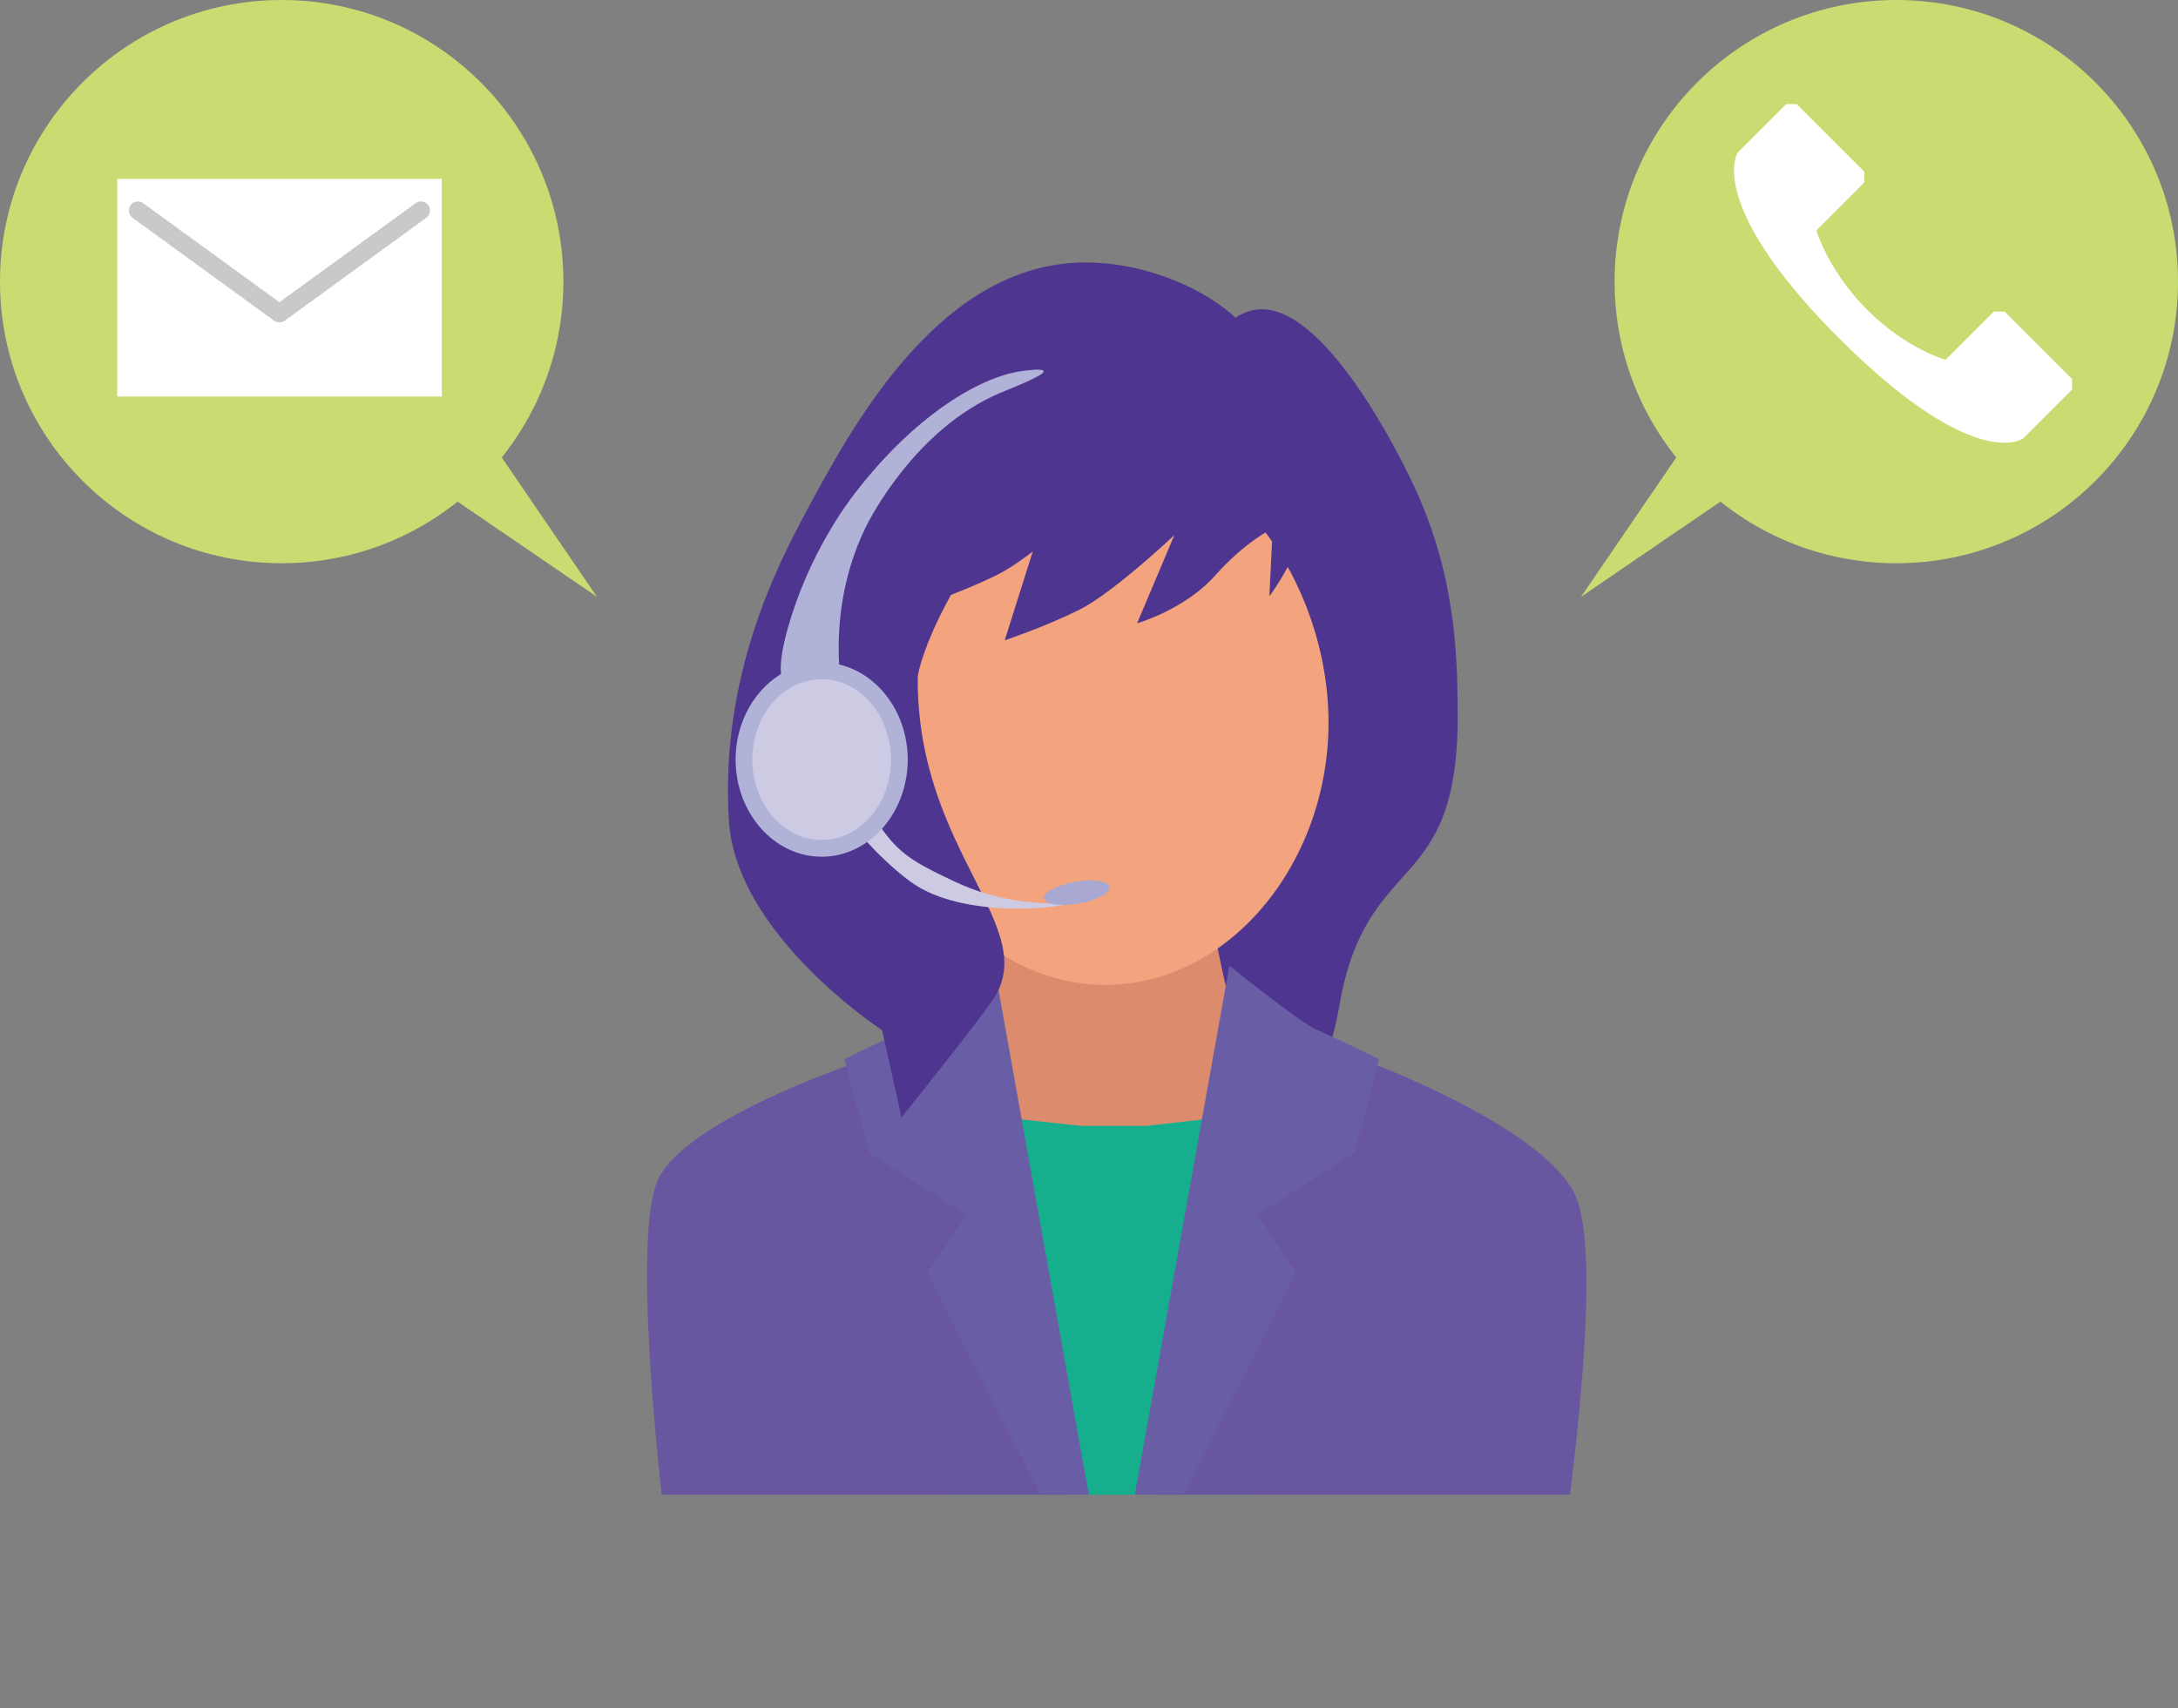
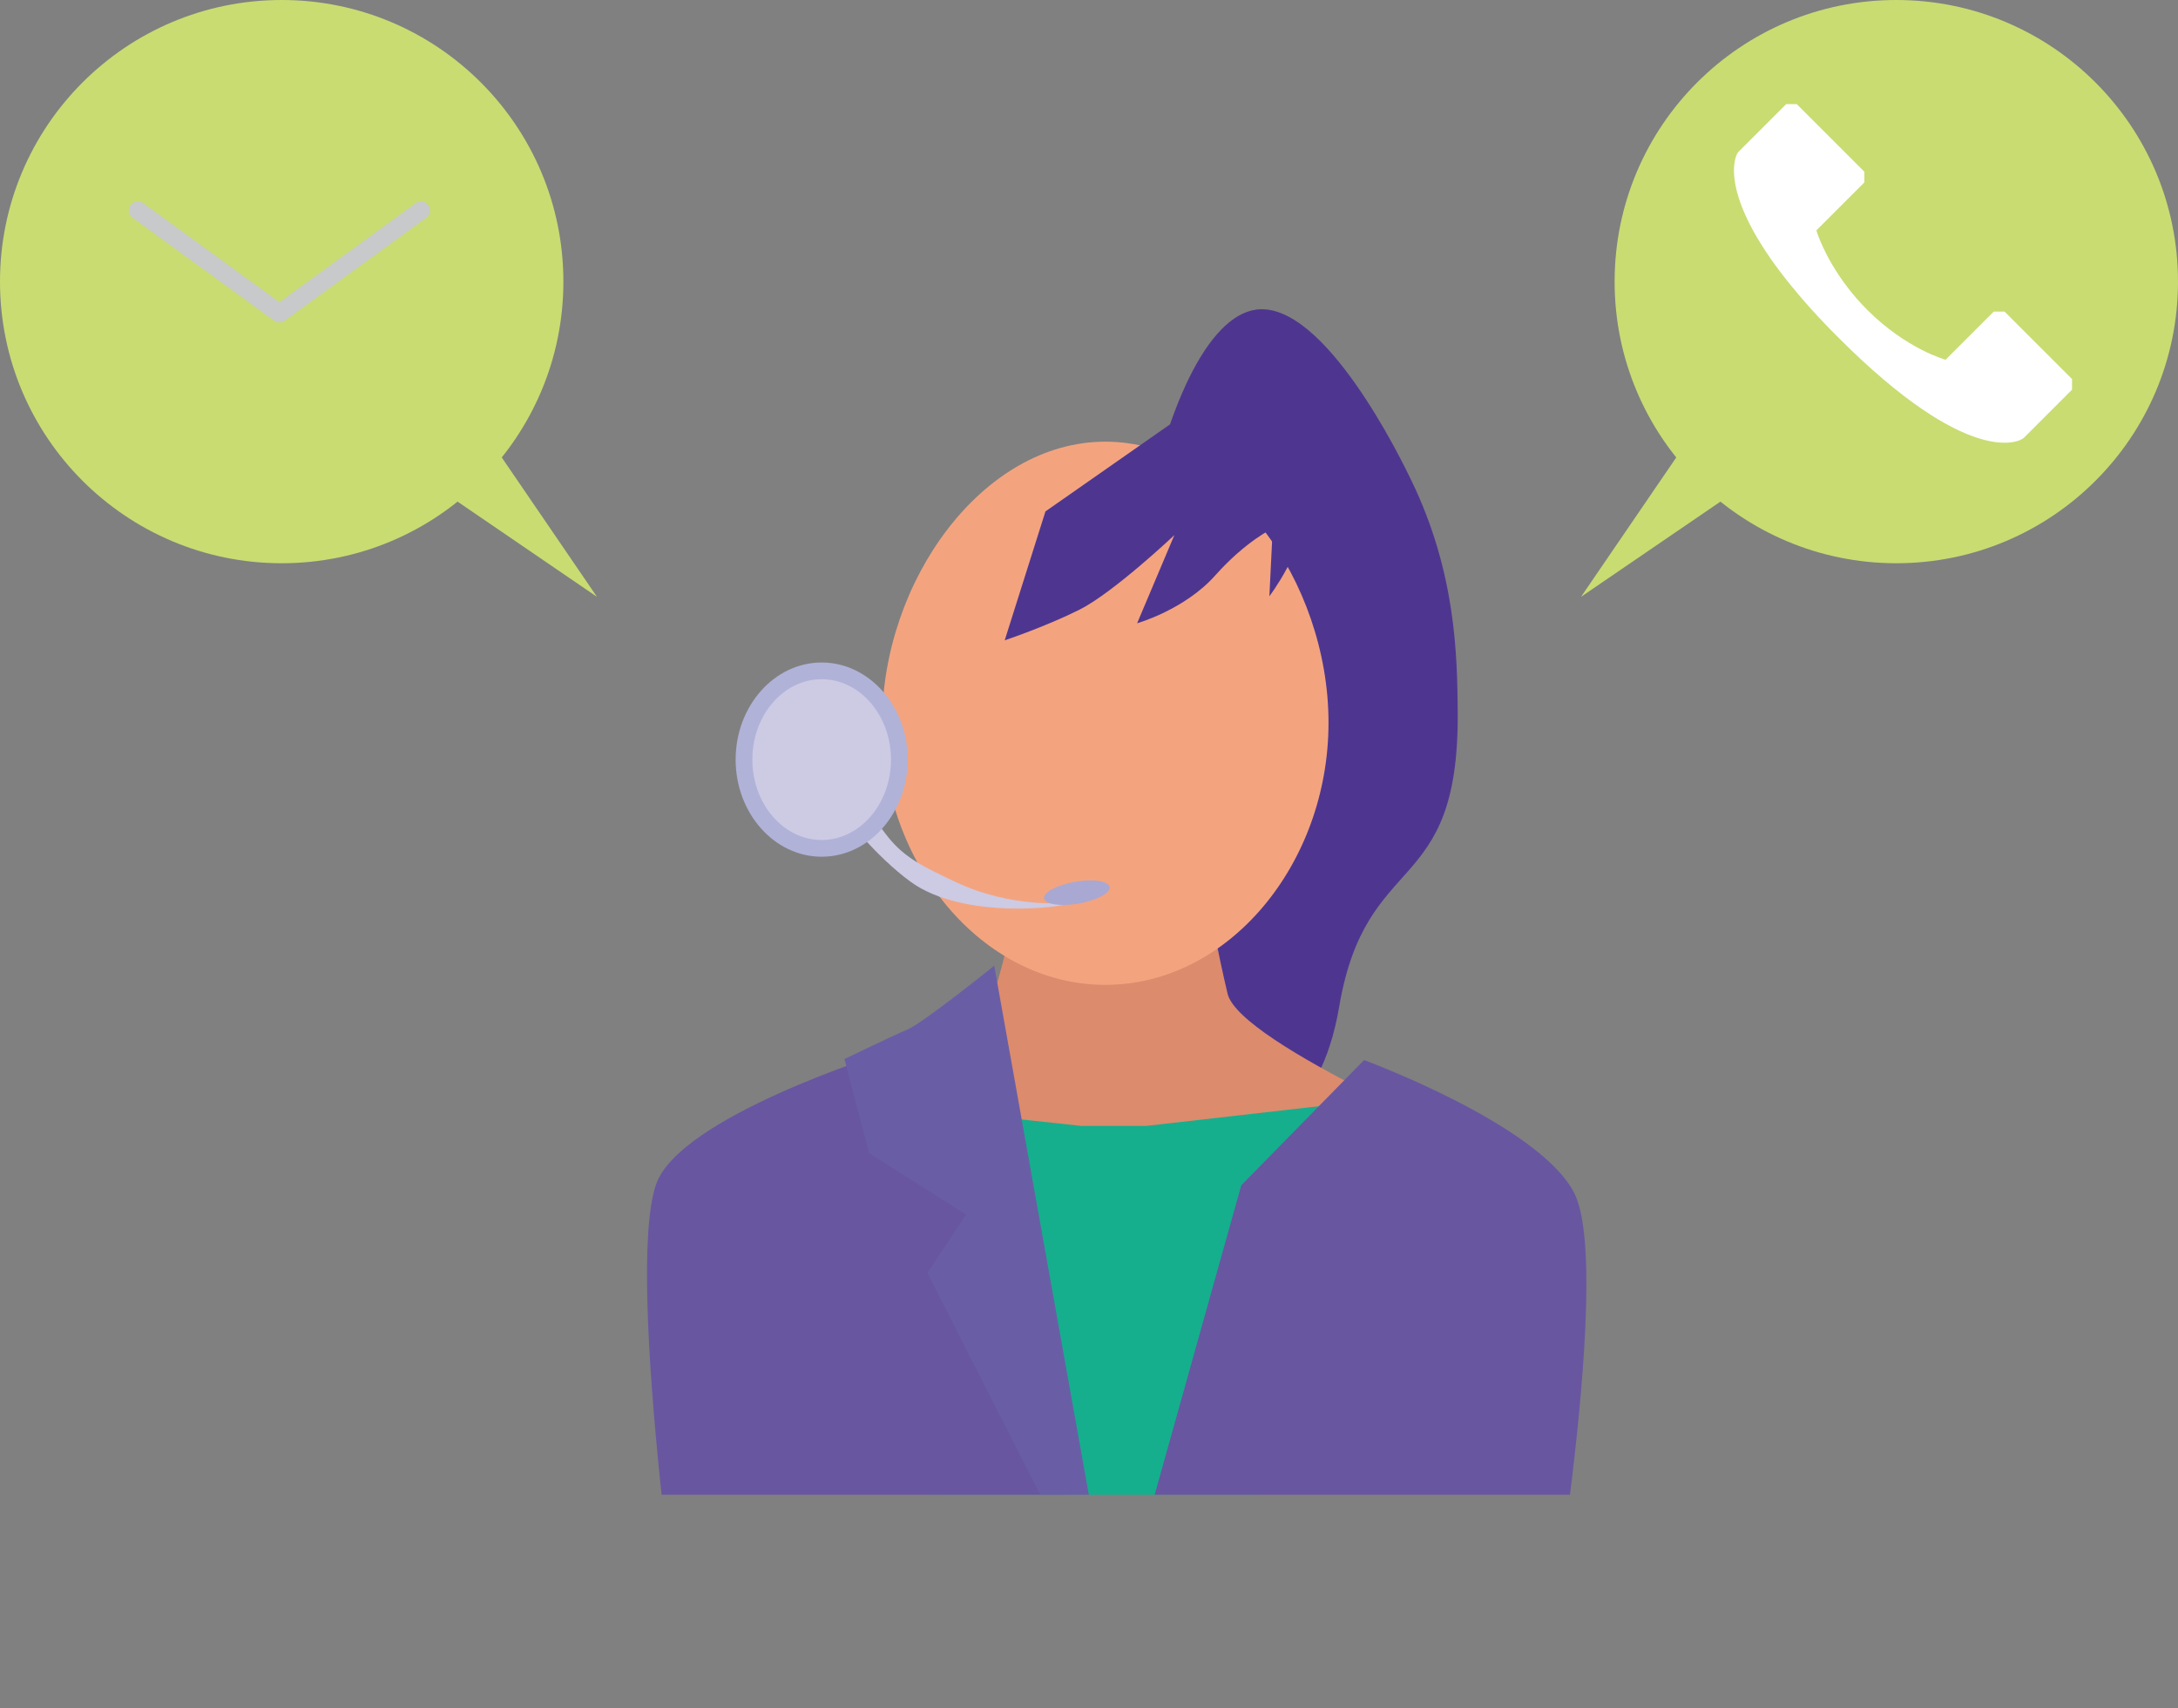
<svg xmlns="http://www.w3.org/2000/svg" id="_レイヤー_2" viewBox="0 0 143.27 112.39">
  <rect x="0" y="0" width="143.27" height="112.39" fill="#808080" stroke="none" />
  <defs>
    <style>.cls-1{fill:#fff;}.cls-2{fill:#c8dc72;}.cls-3{stroke:#c8c9ca;stroke-linecap:round;stroke-linejoin:round;stroke-width:1.19px;}.cls-3,.cls-4{fill:none;}.cls-5{fill:#15af8d;}.cls-6{fill:#cdcae4;}.cls-7{fill:#dc8b6d;}.cls-8{fill:#6856a1;}.cls-9{clip-path:url(#clippath);}.cls-10{fill:#b0b2d8;}.cls-11{fill:#f3a47f;}.cls-12{fill:#695ea6;}.cls-13{fill:#a8a8d3;}.cls-14{fill:#4e3690;}</style>
    <clipPath id="clippath">
      <rect class="cls-4" x="37.46" y="14.61" width="71.91" height="83.74" />
    </clipPath>
  </defs>
  <g class="cls-9">
    <g>
      <path class="cls-14" d="M82.63,20.37c4.47-.59,9.56,9.89,10.2,11.22,2.94,6.06,3.03,11.52,3.06,15.3,.08,12.29-6.02,8.88-7.8,19.36-1.29,7.59-5.5,7.8-5.13,10.48,.64,4.61-3.66,8.3-7.46-10.46-4.32-21.35,.71-45.05,7.14-45.9Z" />
      <path class="cls-7" d="M80.75,65.38c.79,3.32,17.63,10.4,17.63,10.4H47.86s16.14-6.05,17.52-10.4c1.65-5.21,2.6-12.85,2.6-12.85h10.28s1.31,7.87,2.49,12.85Z" />
      <polygon class="cls-5" points="71.12 74.08 75.41 74.08 87.42 72.71 87.25 88.74 76.78 110.56 68.03 110.56 57.56 89.34 58.42 72.71 71.12 74.08" />
      <path class="cls-8" d="M58.03,69.33s-13.33,4.17-14.87,8.59c-2.13,6.13,2.1,34.17,2.1,34.17l28.56,.31v-3.05l-10.69-34.97-5.11-5.05Z" />
      <path class="cls-8" d="M89.73,69.75s11.47,4.22,13.81,8.72c2.74,5.29-2.32,33.61-2.32,33.61l-28.34,.31v-3.05l8.77-31.35,8.08-8.24Z" />
      <path class="cls-12" d="M63.56,79.91l-6.38-4.04-1.63-6.19s3.1-1.5,4.16-1.95c1.06-.46,5.69-4.19,5.69-4.19l7.95,44.46-12.34-24.25,2.55-3.83Z" />
-       <path class="cls-12" d="M82.71,79.91l6.38-4.04,1.63-6.19s-3.1-1.5-4.16-1.95c-1.06-.46-5.69-4.19-5.69-4.19l-7.95,44.46,12.34-24.25-2.55-3.83Z" />
      <path class="cls-11" d="M87.39,47.55c0,9.28-6.57,17.25-14.68,17.25s-14.68-7.97-14.68-17.25,6.57-18.49,14.68-18.49,14.68,9.21,14.68,18.49Z" />
-       <path class="cls-14" d="M82.63,23.43c.22-2.58-6.13-6.61-12.24-6.12-8.95,.72-14.42,10.89-17.34,16.32-1.86,3.46-5.71,10.84-5.1,20.4,.48,7.5,10.07,13.75,10.07,13.75l1.28,5.74s4.6-5.72,5.96-7.66c3.38-4.82-4.97-9.78-4.89-21.28,0-.84,2.08-7.61,9-14.02,5.91-5.47,13.04-4.47,13.26-7.14Z" />
      <path class="cls-14" d="M82.16,24.29s4.01,6.25,3.79,9.14c-.22,2.9-2.45,5.8-2.45,5.8l.22-4.46s-1.77,.83-3.78,3.09-5.14,3.15-5.14,3.15l2.45-5.8s-4.01,3.79-6.25,4.91-4.91,2.01-4.91,2.01l2.68-8.48" />
-       <path class="cls-14" d="M76.84,21.95s4.01,6.25,3.79,9.14-2.45,5.8-2.45,5.8l.22-4.46s-1.77,.83-3.78,3.09-5.14,3.15-5.14,3.15l2.45-5.8s-4.01,3.79-6.25,4.91c-2.23,1.12-4.91,2.01-4.91,2.01l2.68-8.48" />
    </g>
  </g>
  <g>
    <polygon class="cls-2" points="23.42 23.42 26.4 20.43 39.27 39.27 20.43 26.4 23.42 23.42" />
    <circle class="cls-2" cx="18.53" cy="18.53" r="18.53" />
  </g>
  <g>
-     <rect class="cls-1" x="7.7" y="11.77" width="21.35" height="14.32" transform="translate(36.76 37.86) rotate(-180)" />
    <polyline class="cls-3" points="27.69 13.85 18.38 20.62 9.07 13.85" />
  </g>
  <g>
    <polygon class="cls-2" points="119.85 23.42 116.87 20.43 104 39.27 122.84 26.4 119.85 23.42" />
    <circle class="cls-2" cx="124.74" cy="18.53" r="18.53" />
  </g>
  <g>
    <path class="cls-6" d="M56.24,52.9c.59-.19,1.46,1.29,2.19,2.19,1.1,1.36,2.31,1.94,4.38,2.92,3.86,1.83,7.31,1.33,7.3,1.46,0,.18-6.7,1.11-10.22-1.46-2.3-1.68-4.38-4.38-4.38-4.38,0,0,0,0,0,0,0,0,.42-.63,.73-.73Z" />
    <path class="cls-13" d="M68.68,59.11c.07,.4,1.09,.55,2.28,.34,1.19-.21,2.1-.7,2.03-1.09-.07-.4-1.09-.55-2.28-.34-1.19,.21-2.1,.7-2.03,1.09Z" />
-     <path class="cls-10" d="M51.86,45.59c-.63-.75-.71-1.91,0-4.38,1.38-4.83,3.91-8.15,4.38-8.76,3.83-4.99,8.11-7.63,10.95-8.03,.3-.04,1.4-.2,1.46,0,.08,.28-2.06,1.09-2.92,1.46-5.55,2.38-8.53,8.3-8.76,8.76-2.43,4.98-1.82,9.76-1.46,11.68,0,0-2.76,.34-3.65-.73Z" />
    <g>
      <ellipse class="cls-6" cx="54.05" cy="49.98" rx="5.11" ry="5.84" />
      <path class="cls-10" d="M48.39,49.98c0-3.52,2.54-6.39,5.66-6.39,3.12,0,5.66,2.87,5.66,6.39,0,3.52-2.54,6.39-5.66,6.39-3.12,0-5.66-2.87-5.66-6.39Zm1.1,0c0,2.92,2.05,5.29,4.56,5.29s4.56-2.37,4.56-5.29-2.05-5.29-4.56-5.29c-2.52,0-4.56,2.37-4.56,5.29Z" />
    </g>
  </g>
  <path class="cls-1" d="M131.84,20.5h-.69l-1.25,1.25-1.92,1.92s-2.57-.7-5.15-3.28c-.5-.5-.94-1.01-1.31-1.5-1.54-2.01-2.04-3.73-2.04-3.73l3.16-3.16v-.7l-4.45-4.45h-.69s-2.93,2.93-3.16,3.16c-.2,.2-1.38,2.71,3.29,8.55,.89,1.11,1.98,2.34,3.34,3.69,8.5,8.5,11.86,6.86,12.17,6.55,.22-.22,1.77-1.77,2.61-2.61,.33-.33,.55-.55,.55-.55v-.7l-4.45-4.45Z" />
</svg>